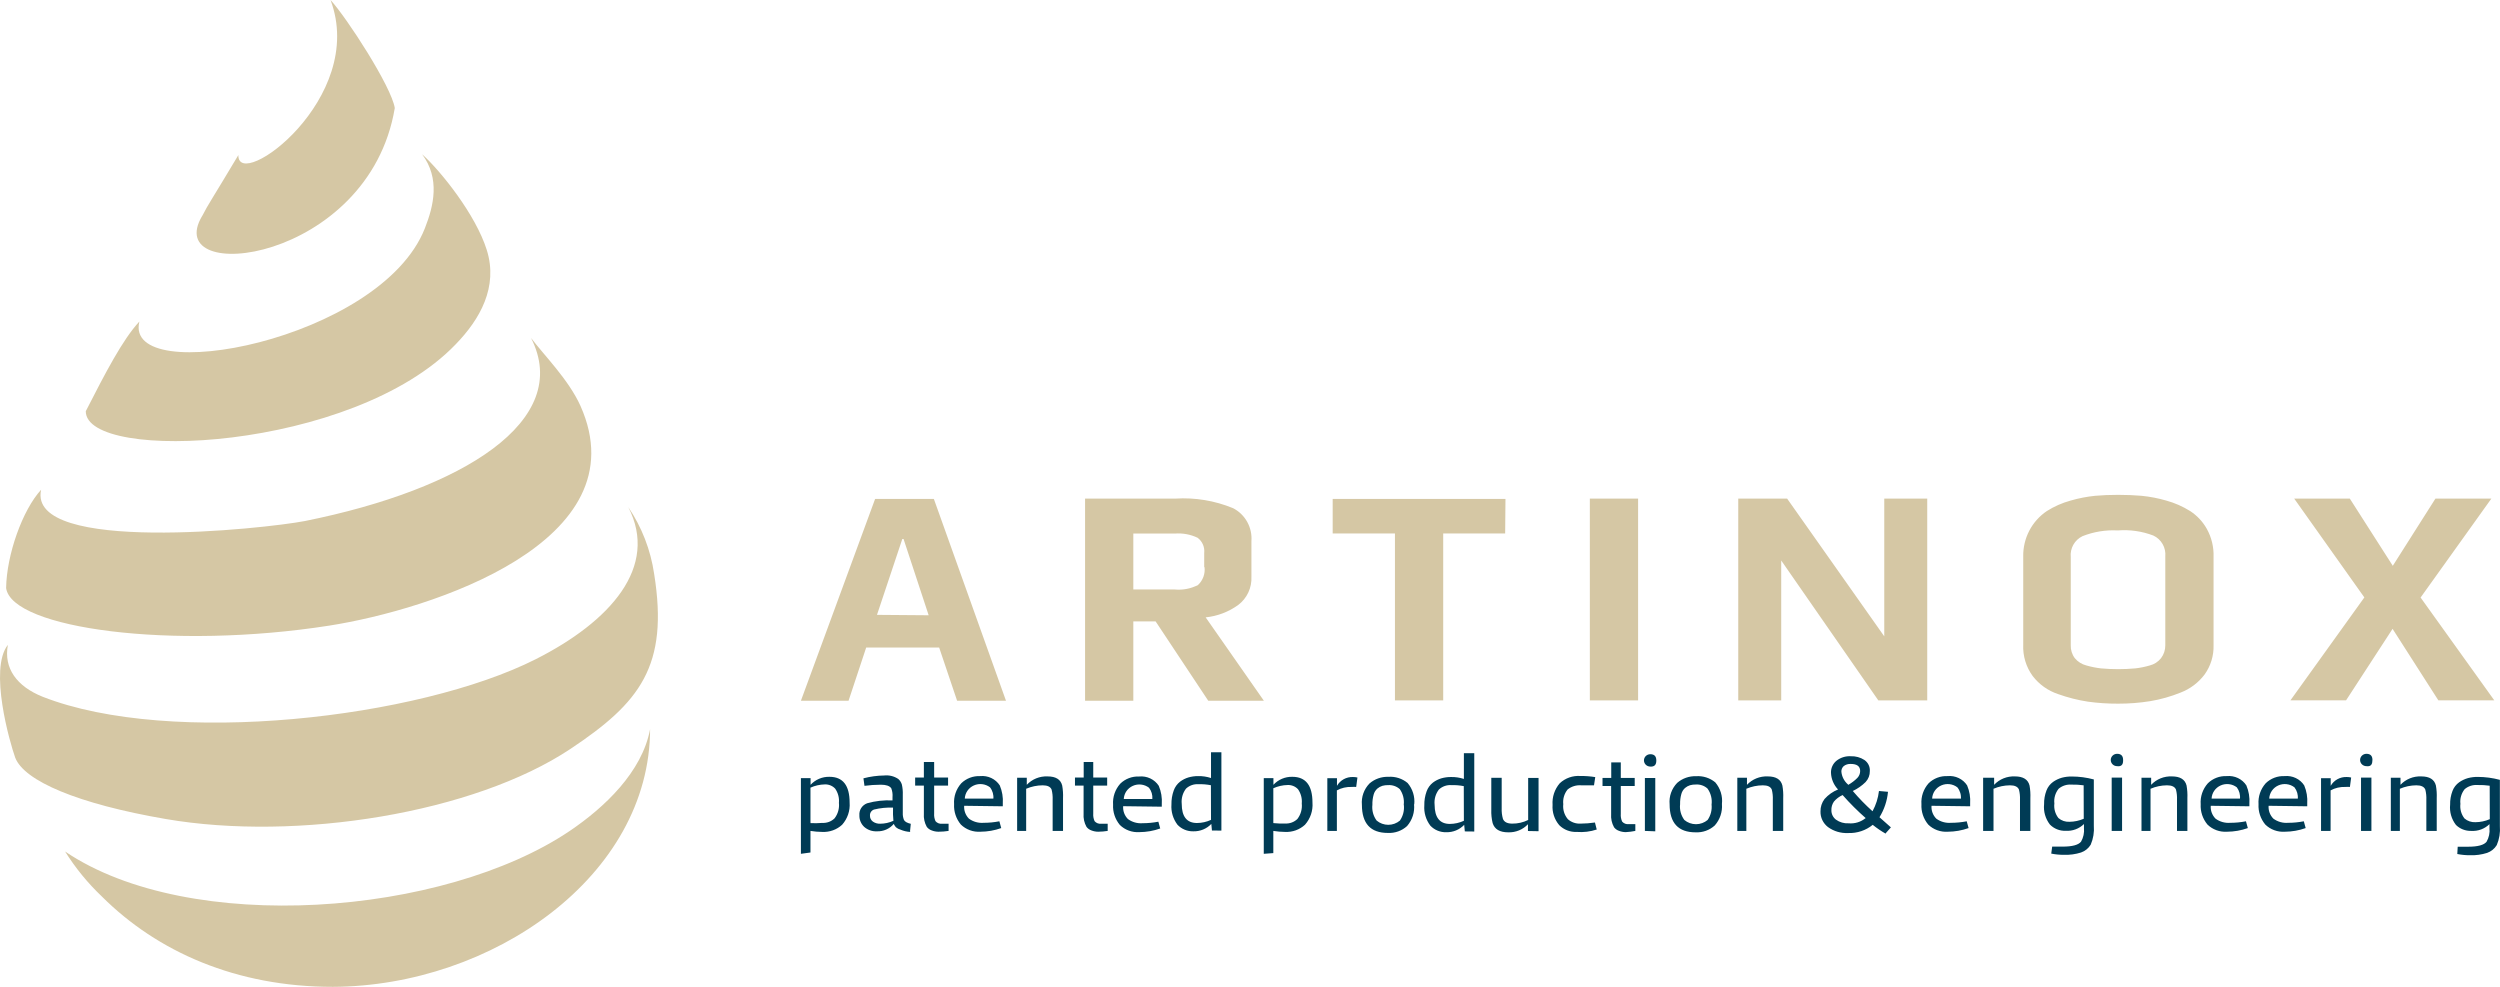
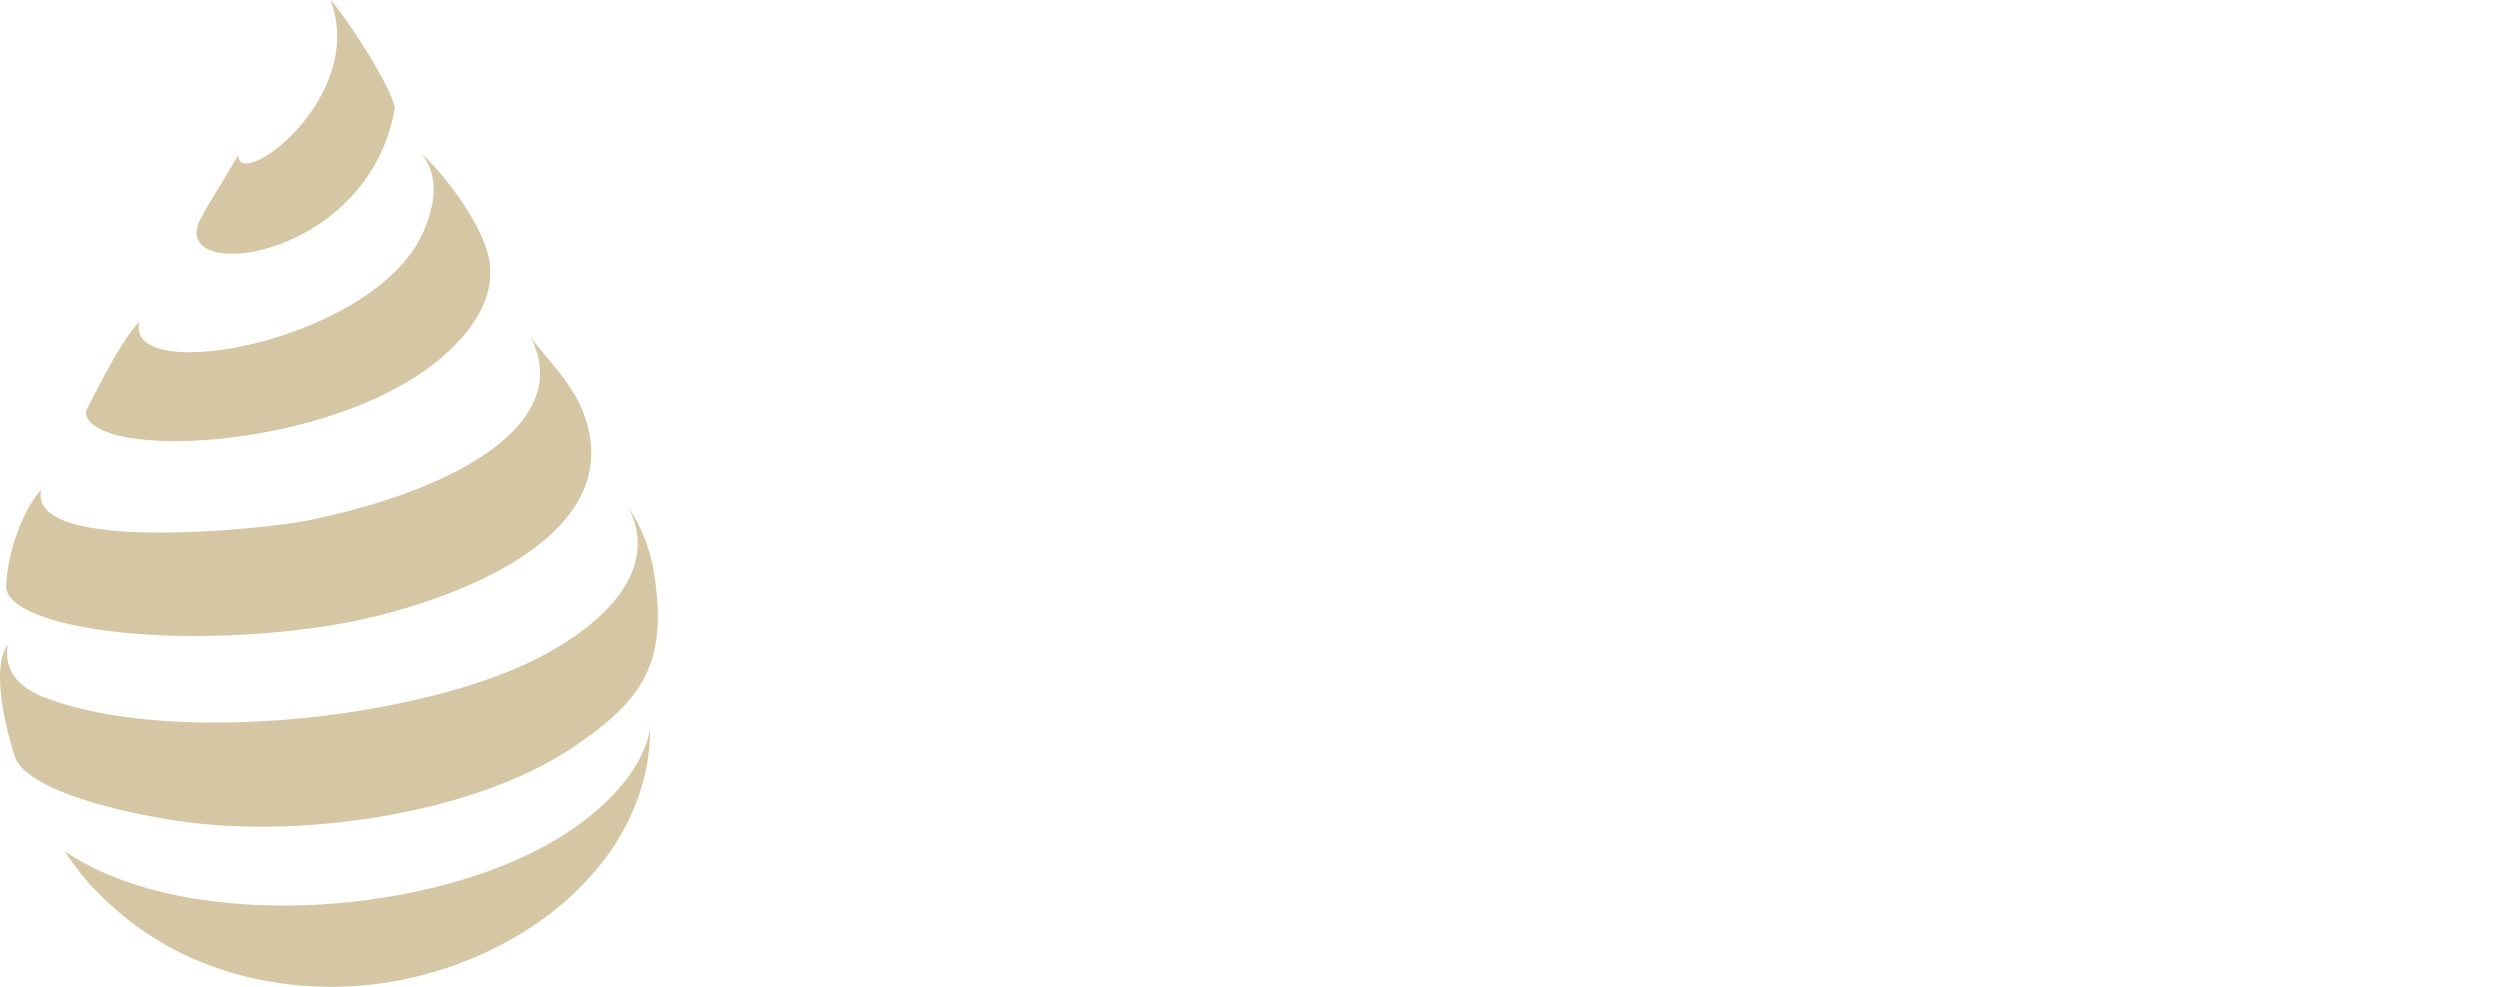
<svg xmlns="http://www.w3.org/2000/svg" width="874" height="345" viewBox="0 0 874 345" fill="none">
-   <path fill-rule="evenodd" clip-rule="evenodd" d="M870.433 286.378C868.856 287.065 867.15 287.426 865.423 287.441C864.013 287.514 862.631 287.043 861.574 286.13C860.446 284.672 859.939 282.844 860.159 281.029C859.95 279.194 860.484 277.351 861.647 275.893C862.261 275.372 862.976 274.975 863.748 274.726C864.521 274.476 865.337 274.38 866.149 274.441C867.569 274.408 868.991 274.491 870.397 274.689L870.433 286.378ZM859.069 298.563C860.527 298.852 862.011 298.994 863.499 298.988C865.529 299.063 867.557 298.787 869.489 298.173C870.906 297.676 872.1 296.711 872.866 295.446C873.764 293.342 874.138 291.059 873.955 288.787V272.635C871.435 271.957 868.835 271.612 866.222 271.607C865.057 271.593 863.897 271.736 862.773 272.032C861.679 272.345 860.648 272.836 859.723 273.485C858.663 274.245 857.855 275.292 857.399 276.496C856.811 278.035 856.527 279.67 856.564 281.313C856.308 283.839 857.034 286.368 858.598 288.397C859.294 289.082 860.127 289.62 861.045 289.979C861.963 290.339 862.946 290.511 863.934 290.487C865.111 290.558 866.29 290.383 867.392 289.974C868.494 289.565 869.494 288.93 870.324 288.114V289.531C870.489 291.177 870.134 292.833 869.307 294.277C868.388 295.434 866.234 296.013 862.845 296.013C861.877 296.013 860.667 296.013 859.215 296.013L859.069 298.563ZM838.993 290.487V275.752C840.812 274.969 842.777 274.559 844.765 274.547C846.435 274.547 847.476 275.043 847.887 276.035C848.181 277.193 848.303 278.386 848.25 279.577V290.487H851.881V279.046C851.948 277.564 851.85 276.08 851.59 274.618C851.058 272.493 849.352 271.43 846.472 271.43C845.114 271.37 843.76 271.603 842.505 272.111C841.25 272.619 840.126 273.39 839.21 274.37V271.891H835.834V290.487H838.993ZM829.408 265.692C829.408 264.252 828.706 263.531 827.302 263.531C826.715 263.531 826.152 263.759 825.736 264.164C825.321 264.569 825.088 265.119 825.088 265.692C825.088 266.265 825.321 266.815 825.736 267.22C826.152 267.625 826.715 267.853 827.302 267.853C828.682 268.042 829.372 267.404 829.372 265.94L829.408 265.692ZM829.045 290.487V271.855H825.415V290.487H829.045ZM814.777 290.487V276.318C816.348 275.459 818.133 275.042 819.932 275.114C820.464 275.076 820.998 275.076 821.53 275.114L821.965 271.82C821.466 271.701 820.954 271.641 820.441 271.643C819.302 271.596 818.172 271.859 817.178 272.403C816.184 272.948 815.365 273.752 814.813 274.724V272.068H811.437V290.487H814.777ZM803.304 279.188H793.321C793.365 278.21 793.685 277.263 794.245 276.451C794.806 275.639 795.586 274.994 796.498 274.588C797.411 274.181 798.421 274.028 799.417 274.146C800.413 274.264 801.356 274.648 802.143 275.256C803.044 276.421 803.459 277.877 803.304 279.329V279.188ZM806.608 281.88V280.923C806.76 278.759 806.399 276.59 805.555 274.583C804.834 273.472 803.811 272.578 802.599 272.003C801.387 271.427 800.035 271.192 798.694 271.324C797.474 271.27 796.255 271.466 795.117 271.899C793.979 272.332 792.947 272.993 792.086 273.839C790.291 275.864 789.39 278.5 789.581 281.171C789.446 283.736 790.286 286.259 791.941 288.255C792.833 289.13 793.908 289.807 795.091 290.241C796.275 290.675 797.541 290.855 798.803 290.77C801.28 290.756 803.737 290.325 806.064 289.495L805.41 287.122C803.605 287.476 801.769 287.654 799.928 287.653C798.085 287.805 796.25 287.287 794.773 286.201C794.187 285.607 793.735 284.9 793.447 284.125C793.16 283.35 793.042 282.525 793.103 281.702L806.608 281.88ZM783.082 279.188H773.171C773.215 278.21 773.535 277.263 774.096 276.451C774.657 275.639 775.436 274.994 776.349 274.588C777.262 274.181 778.272 274.028 779.268 274.146C780.264 274.264 781.207 274.648 781.993 275.256C782.869 276.431 783.258 277.886 783.082 279.329V279.188ZM786.386 281.88V280.923C786.537 278.759 786.177 276.59 785.333 274.583C784.612 273.472 783.589 272.578 782.377 272.003C781.165 271.427 779.813 271.192 778.472 271.324C777.251 271.27 776.033 271.466 774.895 271.899C773.757 272.332 772.725 272.993 771.864 273.839C770.069 275.864 769.168 278.5 769.359 281.171C769.224 283.736 770.064 286.259 771.719 288.255C772.611 289.13 773.686 289.807 774.869 290.241C776.053 290.675 777.319 290.855 778.581 290.77C781.058 290.756 783.515 290.325 785.842 289.495L785.188 287.122C783.383 287.476 781.547 287.654 779.706 287.653C777.863 287.805 776.027 287.287 774.551 286.201C773.965 285.607 773.513 284.9 773.226 284.125C772.938 283.35 772.82 282.525 772.881 281.702L786.386 281.88ZM751.824 290.487V275.752C753.643 274.969 755.608 274.559 757.596 274.547C759.266 274.547 760.307 275.043 760.718 276.035C761.012 277.193 761.134 278.386 761.081 279.577V290.487H764.712V279.046C764.779 277.564 764.681 276.08 764.422 274.618C763.889 272.493 762.183 271.43 759.302 271.43C757.945 271.37 756.591 271.603 755.336 272.111C754.081 272.619 752.956 273.39 752.041 274.37V271.891H748.665V290.487H751.824ZM742.239 265.692C742.239 264.252 741.537 263.531 740.133 263.531C739.546 263.531 738.983 263.759 738.567 264.164C738.152 264.569 737.919 265.119 737.919 265.692C737.919 266.265 738.152 266.815 738.567 267.22C738.983 267.625 739.546 267.853 740.133 267.853C741.537 268.042 742.239 267.404 742.239 265.94V265.692ZM741.876 290.487V271.855H738.245V290.487H741.876ZM728.479 286.236C726.902 286.923 725.196 287.285 723.469 287.299C722.06 287.372 720.677 286.901 719.621 285.988C718.492 284.53 717.985 282.702 718.205 280.888C717.996 279.052 718.53 277.209 719.693 275.752C720.306 275.229 721.021 274.831 721.794 274.581C722.567 274.332 723.384 274.236 724.195 274.299C725.616 274.266 727.037 274.349 728.443 274.547L728.479 286.236ZM717.116 298.421C718.573 298.71 720.058 298.853 721.545 298.846C723.575 298.921 725.603 298.645 727.535 298.032C728.952 297.534 730.146 296.569 730.912 295.304C731.811 293.2 732.184 290.918 732.001 288.645V272.493C729.482 271.816 726.881 271.47 724.268 271.466C723.104 271.451 721.943 271.594 720.819 271.891C719.726 272.203 718.694 272.694 717.769 273.343C716.709 274.103 715.901 275.15 715.446 276.354C714.857 277.893 714.574 279.528 714.611 281.171C714.355 283.698 715.08 286.226 716.644 288.255C717.352 288.981 718.21 289.553 719.161 289.931C720.113 290.31 721.136 290.487 722.162 290.452C723.339 290.523 724.518 290.348 725.62 289.939C726.722 289.529 727.722 288.895 728.552 288.078V289.495C728.717 291.141 728.362 292.798 727.535 294.242C726.616 295.399 724.462 295.977 721.073 295.977C720.105 295.977 718.895 295.977 717.442 295.977L717.116 298.421ZM696.93 290.487V275.752C698.749 274.969 700.714 274.559 702.703 274.547C704.373 274.547 705.413 275.043 705.825 276.035C706.118 277.193 706.241 278.386 706.188 279.577V290.487H709.818V279.046C709.885 277.564 709.788 276.08 709.528 274.618C708.995 272.493 707.289 271.43 704.409 271.43C703.052 271.37 701.698 271.603 700.443 272.111C699.188 272.619 698.063 273.39 697.148 274.37V271.891H693.299V290.487H696.93ZM685.458 279.188H675.474C675.518 278.21 675.838 277.263 676.398 276.451C676.959 275.639 677.739 274.994 678.651 274.588C679.564 274.181 680.574 274.028 681.57 274.146C682.566 274.264 683.509 274.648 684.296 275.256C685.223 276.411 685.664 277.868 685.53 279.329L685.458 279.188ZM688.761 281.88V280.923C688.912 278.759 688.552 276.59 687.708 274.583C686.987 273.472 685.964 272.578 684.752 272.003C683.54 271.427 682.188 271.192 680.847 271.324C679.626 271.27 678.408 271.466 677.27 271.899C676.132 272.332 675.1 272.993 674.239 273.839C672.444 275.864 671.543 278.5 671.734 281.171C671.599 283.736 672.439 286.259 674.094 288.255C674.986 289.13 676.061 289.807 677.244 290.241C678.428 290.675 679.694 290.855 680.956 290.77C683.433 290.756 685.89 290.325 688.217 289.495L687.563 287.122C685.758 287.476 683.922 287.654 682.081 287.653C680.238 287.805 678.402 287.287 676.926 286.201C676.34 285.607 675.888 284.9 675.601 284.125C675.313 283.35 675.195 282.525 675.256 281.702L688.761 281.88ZM652.275 285.953C651.456 286.642 650.504 287.163 649.475 287.486C648.446 287.808 647.361 287.925 646.284 287.83C644.7 287.923 643.133 287.472 641.855 286.555C641.345 286.165 640.935 285.664 640.658 285.092C640.38 284.52 640.243 283.893 640.257 283.261C640.213 282.193 640.518 281.138 641.129 280.25C641.951 279.265 642.994 278.477 644.178 277.948C646.716 280.834 649.445 283.556 652.347 286.095L652.275 285.953ZM646.066 274.264C644.73 273.11 643.899 271.5 643.743 269.765C643.729 269.401 643.796 269.038 643.941 268.702C644.085 268.365 644.302 268.064 644.578 267.817C645.27 267.291 646.134 267.026 647.01 267.073C649.213 267.073 650.314 267.9 650.314 269.553C650.311 270.448 649.961 271.308 649.334 271.962C648.38 272.921 647.292 273.744 646.103 274.406L646.066 274.264ZM659.209 291.337L661.06 289.247C659.511 287.901 658.18 286.72 657.067 285.705C658.733 282.998 659.75 279.959 660.044 276.814L656.885 276.531C656.598 279.009 655.835 281.413 654.634 283.615C652.174 281.408 649.869 279.041 647.736 276.531C649.396 275.748 650.907 274.694 652.202 273.414C653.194 272.365 653.727 270.98 653.69 269.553C653.739 268.806 653.591 268.059 653.261 267.383C652.93 266.707 652.428 266.125 651.803 265.692C650.398 264.778 648.734 264.319 647.047 264.381C645.202 264.274 643.384 264.856 641.964 266.011C641.36 266.525 640.88 267.163 640.56 267.88C640.24 268.596 640.087 269.374 640.112 270.155C640.187 272.33 641.063 274.405 642.581 276C640.764 276.737 639.148 277.877 637.861 279.329C636.909 280.589 636.411 282.121 636.445 283.686C636.417 284.731 636.638 285.768 637.092 286.715C637.546 287.661 638.219 288.492 639.059 289.141C641.087 290.614 643.577 291.353 646.103 291.231C649.236 291.346 652.301 290.324 654.707 288.362C656.14 289.523 657.671 290.565 659.281 291.479L659.209 291.337ZM610.523 290.487V275.752C612.343 274.969 614.308 274.559 616.296 274.547C617.966 274.547 619.007 275.043 619.418 276.035C619.711 277.193 619.833 278.386 619.781 279.577V290.487H623.412V279.046C623.479 277.564 623.381 276.08 623.121 274.618C622.589 272.493 620.883 271.43 618.002 271.43C616.645 271.37 615.291 271.603 614.036 272.111C612.781 272.619 611.656 273.39 610.741 274.37V271.891H607.365V290.487H610.523ZM598.361 281.207C598.576 283.127 598.087 285.059 596.982 286.661C595.853 287.616 594.409 288.141 592.915 288.141C591.422 288.141 589.978 287.616 588.849 286.661C587.667 285.064 587.136 283.094 587.361 281.136C587.33 279.941 587.476 278.748 587.796 277.594C588.01 276.776 588.464 276.037 589.103 275.468C589.611 275.037 590.204 274.711 590.846 274.512C591.508 274.333 592.193 274.249 592.879 274.264C593.62 274.217 594.363 274.319 595.062 274.562C595.761 274.806 596.402 275.187 596.945 275.681C598.124 277.332 598.629 279.353 598.361 281.348V281.207ZM601.992 281.029C602.135 279.69 602.004 278.336 601.605 277.046C601.206 275.757 600.548 274.558 599.668 273.52C597.807 271.968 595.394 271.192 592.952 271.359C590.523 271.28 588.156 272.117 586.344 273.697C585.388 274.684 584.658 275.857 584.201 277.139C583.744 278.421 583.571 279.783 583.694 281.136C583.694 287.7 586.719 290.983 592.77 290.983C593.998 291.042 595.226 290.86 596.38 290.446C597.534 290.032 598.59 289.395 599.487 288.574C601.299 286.517 602.2 283.841 601.992 281.136V281.029ZM579.047 265.834C579.047 264.393 578.345 263.673 576.941 263.673C576.354 263.673 575.79 263.901 575.375 264.306C574.96 264.711 574.726 265.261 574.726 265.834C574.726 266.407 574.96 266.956 575.375 267.362C575.79 267.767 576.354 267.994 576.941 267.994C578.345 268.089 579.047 267.404 579.047 265.94V265.834ZM578.684 290.629V271.997H575.053V290.487L578.684 290.629ZM571.713 290.629V288.114H569.498C569.055 288.179 568.601 288.132 568.181 287.977C567.762 287.822 567.39 287.564 567.102 287.228C566.718 286.383 566.556 285.458 566.63 284.536V274.795H571.495V271.962H566.63V266.542H563.29V271.962H560.241V274.795H563.254V284.572C563.128 286.181 563.481 287.793 564.27 289.212C564.7 289.782 565.294 290.214 565.977 290.452C566.737 290.755 567.551 290.911 568.373 290.912C569.496 290.855 570.613 290.712 571.713 290.487V290.629ZM558.208 289.956L557.59 287.547C555.932 287.796 554.258 287.926 552.58 287.937C551.767 287.983 550.952 287.869 550.185 287.601C549.417 287.333 548.713 286.917 548.115 286.378C547.506 285.651 547.051 284.813 546.776 283.913C546.502 283.013 546.414 282.069 546.517 281.136C546.318 279.295 546.866 277.452 548.042 276C549.383 274.923 551.104 274.402 552.834 274.547C554.456 274.547 555.932 274.547 557.264 274.547L557.699 271.678C555.996 271.397 554.271 271.267 552.544 271.289C551.218 271.188 549.884 271.364 548.633 271.803C547.381 272.243 546.239 272.937 545.283 273.839C543.481 275.944 542.584 278.648 542.778 281.384C542.592 283.948 543.424 286.485 545.101 288.468C545.893 289.265 546.849 289.889 547.907 290.299C548.965 290.708 550.1 290.893 551.237 290.841C553.608 291.03 555.993 290.741 558.244 289.991L558.208 289.956ZM537.877 290.593V271.962H534.246V286.661C532.527 287.518 530.621 287.956 528.691 287.937C526.949 287.937 525.859 287.382 525.424 286.272C525.081 285.062 524.934 283.807 524.988 282.553V271.926H521.358V283.084C521.301 284.656 521.46 286.228 521.83 287.759C522.507 289.908 524.322 290.983 527.275 290.983C528.567 291.025 529.852 290.794 531.043 290.305C532.234 289.816 533.302 289.08 534.173 288.149V290.522L537.877 290.593ZM511.773 286.945C510.241 287.656 508.568 288.03 506.872 288.043C503.338 288.043 501.559 285.8 501.535 281.313C501.343 279.434 501.874 277.553 503.023 276.035C503.597 275.492 504.281 275.072 505.032 274.804C505.782 274.535 506.582 274.424 507.38 274.476C508.841 274.437 510.302 274.556 511.737 274.831L511.773 286.945ZM515.404 290.699V263.319H511.773V272.316C510.323 271.84 508.8 271.613 507.271 271.643C506.129 271.635 504.991 271.791 503.895 272.103C502.83 272.42 501.833 272.925 500.954 273.591C499.933 274.394 499.166 275.463 498.739 276.673C498.173 278.242 497.902 279.898 497.941 281.561C497.753 284.092 498.5 286.605 500.046 288.645C500.749 289.395 501.609 289.989 502.567 290.386C503.525 290.783 504.56 290.975 505.601 290.947C506.776 290.976 507.944 290.76 509.027 290.315C510.11 289.869 511.083 289.203 511.882 288.362L512.1 290.664L515.404 290.699ZM490.789 281.419C491.003 283.339 490.514 285.271 489.409 286.874C488.28 287.828 486.837 288.354 485.343 288.354C483.849 288.354 482.405 287.828 481.277 286.874C480.094 285.276 479.564 283.307 479.788 281.348C479.757 280.153 479.904 278.96 480.224 277.806C480.437 276.988 480.892 276.25 481.531 275.681C482.039 275.249 482.632 274.924 483.273 274.724C483.935 274.546 484.62 274.462 485.306 274.476C486.047 274.43 486.79 274.531 487.49 274.775C488.189 275.019 488.83 275.399 489.373 275.893C490.487 277.492 490.976 279.427 490.752 281.348L490.789 281.419ZM494.419 281.242C494.563 279.902 494.431 278.548 494.033 277.259C493.634 275.97 492.975 274.771 492.095 273.733C490.234 272.18 487.822 271.404 485.379 271.572C482.95 271.492 480.583 272.33 478.771 273.91C477.816 274.896 477.085 276.069 476.629 277.352C476.172 278.634 475.999 279.996 476.121 281.348C476.121 287.913 479.147 291.195 485.197 291.195C486.425 291.255 487.653 291.072 488.807 290.658C489.961 290.244 491.018 289.608 491.914 288.787C492.826 287.736 493.511 286.518 493.929 285.203C494.347 283.888 494.489 282.505 494.347 281.136L494.419 281.242ZM467.372 290.487V276.318C468.943 275.459 470.727 275.042 472.527 275.114C473.059 275.076 473.593 275.076 474.124 275.114L474.56 271.82C474.061 271.701 473.549 271.641 473.035 271.643C471.896 271.596 470.767 271.859 469.773 272.403C468.779 272.948 467.96 273.752 467.408 274.724V272.068H464.032V290.487H467.372ZM445.153 287.618V275.575C446.725 274.865 448.431 274.479 450.163 274.441C450.843 274.412 451.521 274.531 452.149 274.788C452.777 275.045 453.338 275.435 453.793 275.929C454.8 277.386 455.261 279.137 455.1 280.888C455.304 282.817 454.76 284.75 453.576 286.307C453.016 286.851 452.346 287.275 451.608 287.549C450.869 287.824 450.08 287.944 449.292 287.901C447.922 287.945 446.552 287.898 445.189 287.759L445.153 287.618ZM445.153 298.244V290.487C446.521 290.712 447.905 290.831 449.292 290.841C450.561 290.899 451.83 290.706 453.022 290.274C454.213 289.842 455.303 289.179 456.226 288.326C458.112 286.192 459.052 283.415 458.84 280.604C458.84 274.583 456.492 271.572 451.797 271.572C450.553 271.542 449.318 271.777 448.177 272.261C447.036 272.744 446.016 273.464 445.189 274.37V272.032H441.813V298.492L445.153 298.244ZM423.37 286.626C421.838 287.337 420.165 287.712 418.468 287.724C414.91 287.724 413.131 285.481 413.131 280.994C412.94 279.116 413.471 277.235 414.62 275.716C415.194 275.173 415.878 274.753 416.628 274.485C417.379 274.216 418.179 274.105 418.977 274.158C420.438 274.118 421.899 274.237 423.333 274.512L423.37 286.626ZM427 290.381V263H423.37V271.997C421.92 271.522 420.397 271.294 418.868 271.324C417.725 271.317 416.588 271.472 415.491 271.784C414.427 272.102 413.43 272.606 412.551 273.272C411.53 274.076 410.762 275.144 410.336 276.354C409.77 277.923 409.5 279.579 409.537 281.242C409.35 283.773 410.097 286.286 411.643 288.326C412.346 289.076 413.205 289.67 414.164 290.067C415.122 290.464 416.157 290.656 417.198 290.629C418.373 290.657 419.541 290.442 420.624 289.996C421.707 289.55 422.68 288.884 423.478 288.043L423.696 290.345L427 290.381ZM402.857 279.329H392.873C392.917 278.351 393.237 277.404 393.798 276.592C394.359 275.781 395.138 275.136 396.051 274.729C396.964 274.323 397.974 274.17 398.97 274.288C399.966 274.406 400.909 274.79 401.695 275.397C402.562 276.526 402.975 277.924 402.857 279.329V279.329ZM406.161 282.021V281.065C406.312 278.901 405.952 276.731 405.108 274.724C404.387 273.613 403.363 272.72 402.151 272.145C400.939 271.569 399.587 271.334 398.246 271.466C397.026 271.412 395.808 271.607 394.67 272.041C393.532 272.474 392.499 273.135 391.639 273.981C389.843 276.006 388.943 278.642 389.134 281.313C388.998 283.877 389.839 286.4 391.494 288.397C392.386 289.272 393.46 289.949 394.644 290.383C395.828 290.817 397.094 290.997 398.355 290.912C400.833 290.898 403.289 290.467 405.616 289.637L404.963 287.264C403.158 287.617 401.322 287.795 399.481 287.795C397.638 287.946 395.802 287.429 394.325 286.343C393.739 285.749 393.288 285.042 393 284.267C392.712 283.492 392.595 282.666 392.655 281.844L406.161 282.021ZM387.246 290.487V287.972H385.068C384.624 288.037 384.17 287.99 383.751 287.835C383.331 287.68 382.959 287.422 382.671 287.086C382.287 286.241 382.125 285.316 382.199 284.394V274.654H387.064V271.82H382.199V266.4H378.859V271.82H375.81V274.654H378.823V284.43C378.697 286.04 379.05 287.651 379.84 289.07C380.269 289.64 380.863 290.072 381.546 290.31C382.307 290.613 383.12 290.769 383.942 290.77C385.049 290.758 386.154 290.663 387.246 290.487V290.487ZM358.746 290.487V275.752C360.566 274.969 362.53 274.559 364.519 274.547C366.189 274.547 367.229 275.043 367.641 276.035C367.934 277.193 368.056 278.386 368.004 279.577V290.487H371.635V279.046C371.701 277.564 371.604 276.08 371.344 274.618C370.812 272.493 369.105 271.43 366.225 271.43C364.868 271.37 363.514 271.603 362.259 272.111C361.004 272.619 359.879 273.39 358.964 274.37V271.891H355.588V290.487H358.746ZM347.274 279.188H337.29C337.334 278.21 337.654 277.263 338.215 276.451C338.775 275.639 339.555 274.994 340.468 274.588C341.38 274.181 342.39 274.028 343.386 274.146C344.382 274.264 345.325 274.648 346.112 275.256C347.013 276.421 347.428 277.877 347.274 279.329V279.188ZM350.578 281.88V280.923C350.729 278.759 350.368 276.59 349.525 274.583C348.804 273.472 347.78 272.578 346.568 272.003C345.356 271.427 344.004 271.192 342.663 271.324C341.443 271.272 340.225 271.469 339.088 271.902C337.95 272.335 336.917 272.995 336.055 273.839C334.26 275.864 333.359 278.5 333.55 281.171C333.415 283.736 334.255 286.259 335.91 288.255C336.802 289.13 337.877 289.807 339.061 290.241C340.244 290.675 341.51 290.855 342.772 290.77C345.249 290.756 347.706 290.325 350.033 289.495L349.379 287.122C347.575 287.476 345.738 287.654 343.897 287.653C342.054 287.805 340.219 287.287 338.742 286.201C338.156 285.607 337.704 284.9 337.417 284.125C337.129 283.35 337.012 282.525 337.072 281.702L350.578 281.88ZM331.626 290.487V287.972H329.448C329.004 288.037 328.551 287.99 328.131 287.835C327.711 287.68 327.34 287.422 327.052 287.086C326.669 286.241 326.507 285.316 326.58 284.394V274.654H331.445V271.82H326.58V266.4H322.985V271.82H319.936V274.654H322.985V284.43C322.86 286.04 323.213 287.651 324.002 289.07C324.431 289.64 325.025 290.072 325.708 290.31C326.469 290.613 327.283 290.769 328.105 290.77C329.284 290.769 330.462 290.674 331.626 290.487ZM312.348 286.945C310.896 287.618 309.309 287.968 307.701 287.972C306.793 288.006 305.899 287.744 305.16 287.228C304.824 286.983 304.555 286.661 304.377 286.29C304.2 285.919 304.12 285.511 304.143 285.103C304.116 284.652 304.239 284.205 304.494 283.828C304.75 283.451 305.123 283.165 305.559 283.013C307.73 282.482 309.967 282.255 312.203 282.34C312.141 283.947 312.189 285.557 312.348 287.157V286.945ZM318.157 290.487L318.411 288.007C317.104 287.7 316.305 287.24 316.015 286.626C315.704 285.848 315.568 285.015 315.615 284.182C315.615 283.497 315.615 282.411 315.615 280.923C315.615 279.435 315.615 278.396 315.615 277.806C315.659 276.617 315.55 275.427 315.289 274.264C315.063 273.51 314.622 272.835 314.018 272.316C312.585 271.355 310.846 270.927 309.117 271.111C306.663 271.143 304.224 271.477 301.856 272.103L302.219 274.724C304.12 274.474 306.036 274.344 307.955 274.335C309.794 274.335 311.005 274.748 311.586 275.575C311.968 276.569 312.117 277.634 312.021 278.692V279.825C309.033 279.675 306.039 280.01 303.163 280.817C302.302 281.136 301.571 281.72 301.08 282.481C300.588 283.241 300.364 284.136 300.44 285.032C300.415 285.781 300.55 286.528 300.838 287.223C301.125 287.918 301.559 288.548 302.11 289.07C302.712 289.604 303.417 290.017 304.183 290.284C304.949 290.552 305.763 290.669 306.576 290.629C307.694 290.669 308.806 290.457 309.827 290.008C310.847 289.559 311.747 288.887 312.457 288.043C312.65 288.467 312.907 288.861 313.219 289.212C313.692 289.611 314.25 289.901 314.853 290.062C315.91 290.514 317.041 290.777 318.193 290.841L318.157 290.487ZM283.34 287.405V275.362C284.912 274.652 286.618 274.266 288.35 274.229C289.03 274.2 289.709 274.318 290.336 274.575C290.964 274.832 291.526 275.222 291.981 275.716C292.987 277.174 293.449 278.925 293.288 280.675C293.492 282.604 292.948 284.538 291.763 286.095C291.203 286.639 290.533 287.062 289.795 287.337C289.057 287.611 288.268 287.731 287.479 287.689C286.115 287.804 284.744 287.827 283.376 287.759L283.34 287.405ZM283.34 298.032V290.487C284.708 290.712 286.092 290.831 287.479 290.841C288.749 290.899 290.018 290.706 291.209 290.274C292.401 289.842 293.491 289.179 294.413 288.326C296.299 286.192 297.24 283.415 297.027 280.604C297.027 274.583 294.679 271.572 289.984 271.572C288.74 271.542 287.505 271.777 286.364 272.261C285.223 272.744 284.204 273.464 283.376 274.37V272.032H280V298.492L283.34 298.032Z" fill="#003B55" />
  <path fill-rule="evenodd" clip-rule="evenodd" d="M70.71 75.437C55.917 100.075 128.903 92.128 138.017 37.773C136.86 30.298 121.272 6.241 115.557 0C128.469 34.435 83.007 67.309 83.332 54.21C73.856 70.103 72.952 71.083 70.71 75.473V75.437ZM48.72 112.448C43.042 135.779 133.098 119.197 148.542 79.791C151.616 71.99 153.931 62.447 147.565 53.92C154.148 59.834 166.3 75.038 170.17 87.375C174.257 100.365 167.746 111.686 159.319 120.358C123.405 157.804 29.985 161.941 29.985 143.762C36.821 130.409 42.825 118.762 48.72 112.412V112.448ZM14.361 171.266C9.551 193.799 92.519 184.873 106.588 182.152C161.851 171.049 200.369 147.064 185.649 118.145C190.062 124.059 198.778 132.659 202.937 141.912C224.131 189.373 150.893 213.103 115.051 218.727C60.366 227.291 4.162 219.78 2.137 205.592C2.318 193.872 7.887 178.269 14.361 171.23V171.266ZM2.751 225.44C1.232 233.641 5.862 239.954 14.904 243.583C59.679 261.145 146.335 251.166 187.313 230.448C213.353 217.276 230.424 198.19 219.646 177.29C224.371 184.285 227.462 192.261 228.688 200.621C233.86 232.915 223.661 245.687 199.465 261.798C165.757 284.259 103.875 294.237 57.943 286.327C27.128 281.029 8.466 273.01 5.319 264.882C3.439 259.621 -3.939 233.967 2.751 225.44ZM227.278 254.904C224.457 269.926 211.328 282.263 199.284 290.427C155.233 320.217 66.297 327.148 22.752 297.684C26.358 303.441 30.672 308.719 35.591 313.396C55.013 332.772 82.609 345 116.353 345C171.978 344.746 227.278 306.393 227.278 254.722V254.904Z" fill="#D5C7A4" />
-   <path d="M872 244.832H852.444L836.444 219.842L820.19 244.832H800.744L826.576 208.861L802.05 174.313H821.496L836.517 197.807L851.428 174.313H870.984L846.24 208.897L872 244.832ZM756.989 225.496V194.524C757.128 193.023 756.801 191.516 756.054 190.21C755.307 188.903 754.176 187.862 752.816 187.228C748.851 185.713 744.6 185.103 740.372 185.44C736.164 185.21 731.957 185.894 728.036 187.447C726.69 188.092 725.574 189.138 724.841 190.444C724.107 191.749 723.791 193.25 723.936 194.743V225.569C723.877 227.196 724.376 228.794 725.351 230.093C726.399 231.36 727.823 232.255 729.415 232.647C731.077 233.129 732.776 233.47 734.494 233.668C738.489 234.03 742.508 234.03 746.503 233.668C748.211 233.475 749.898 233.133 751.546 232.647C753.11 232.26 754.501 231.362 755.501 230.093C756.486 228.795 757.01 227.202 756.989 225.569V225.496ZM773.859 194.633V225.569C773.965 229.227 772.868 232.817 770.739 235.784C768.585 238.656 765.667 240.856 762.322 242.132C758.909 243.512 755.357 244.515 751.728 245.123C748.008 245.721 744.247 246.013 740.481 245.999C736.962 246.018 733.446 245.786 729.959 245.306C726.387 244.76 722.875 243.868 719.474 242.643C715.963 241.474 712.88 239.276 710.621 236.331C708.313 233.168 707.148 229.307 707.32 225.387V194.524C707.269 191.394 707.999 188.302 709.444 185.529C710.889 182.757 713.003 180.393 715.592 178.655C718.155 177.035 720.943 175.806 723.864 175.006C726.685 174.184 729.576 173.622 732.499 173.328C734.918 173.109 737.578 173 740.481 173C743.383 173 746.104 173.109 748.644 173.328C751.592 173.617 754.506 174.179 757.351 175.006C760.281 175.815 763.079 177.043 765.66 178.655C768.083 180.225 770.088 182.366 771.501 184.893C773.155 187.863 773.971 191.231 773.859 194.633V194.633ZM673.76 244.868H656.671L622.712 195.947V244.868H607.692V174.313H624.78L658.739 222.469V174.313H673.76V244.868ZM572.68 244.868H555.81V174.313H572.68V244.868ZM526.204 186.498H504.544V244.868H487.673V186.498H465.905V174.423H526.313L526.204 186.498ZM420.989 198.354V193.357C421.105 192.336 420.952 191.303 420.544 190.362C420.136 189.42 419.489 188.603 418.667 187.994C416.189 186.823 413.451 186.32 410.721 186.535H396.209V206.088H410.721C413.511 206.348 416.318 205.804 418.812 204.52C419.668 203.729 420.322 202.743 420.72 201.644C421.118 200.546 421.247 199.368 421.098 198.209L420.989 198.354ZM441.85 244.977H422.404L404.009 217.252H396.209V244.977H379.338V174.313H410.903C417.805 173.879 424.714 175.027 431.111 177.67C433.185 178.746 434.898 180.414 436.033 182.465C437.169 184.516 437.678 186.858 437.497 189.198V201.601C437.591 203.502 437.221 205.398 436.417 207.122C435.614 208.845 434.402 210.344 432.889 211.488C429.537 213.916 425.607 215.414 421.497 215.829L441.85 244.977ZM324.662 215.099L315.882 188.432H315.447L306.594 214.953L324.662 215.099ZM351.692 244.977H334.603L328.327 226.372H302.821L296.653 244.977H280L305.941 174.423H326.476L351.692 244.977Z" fill="#D5C7A4" />
</svg>